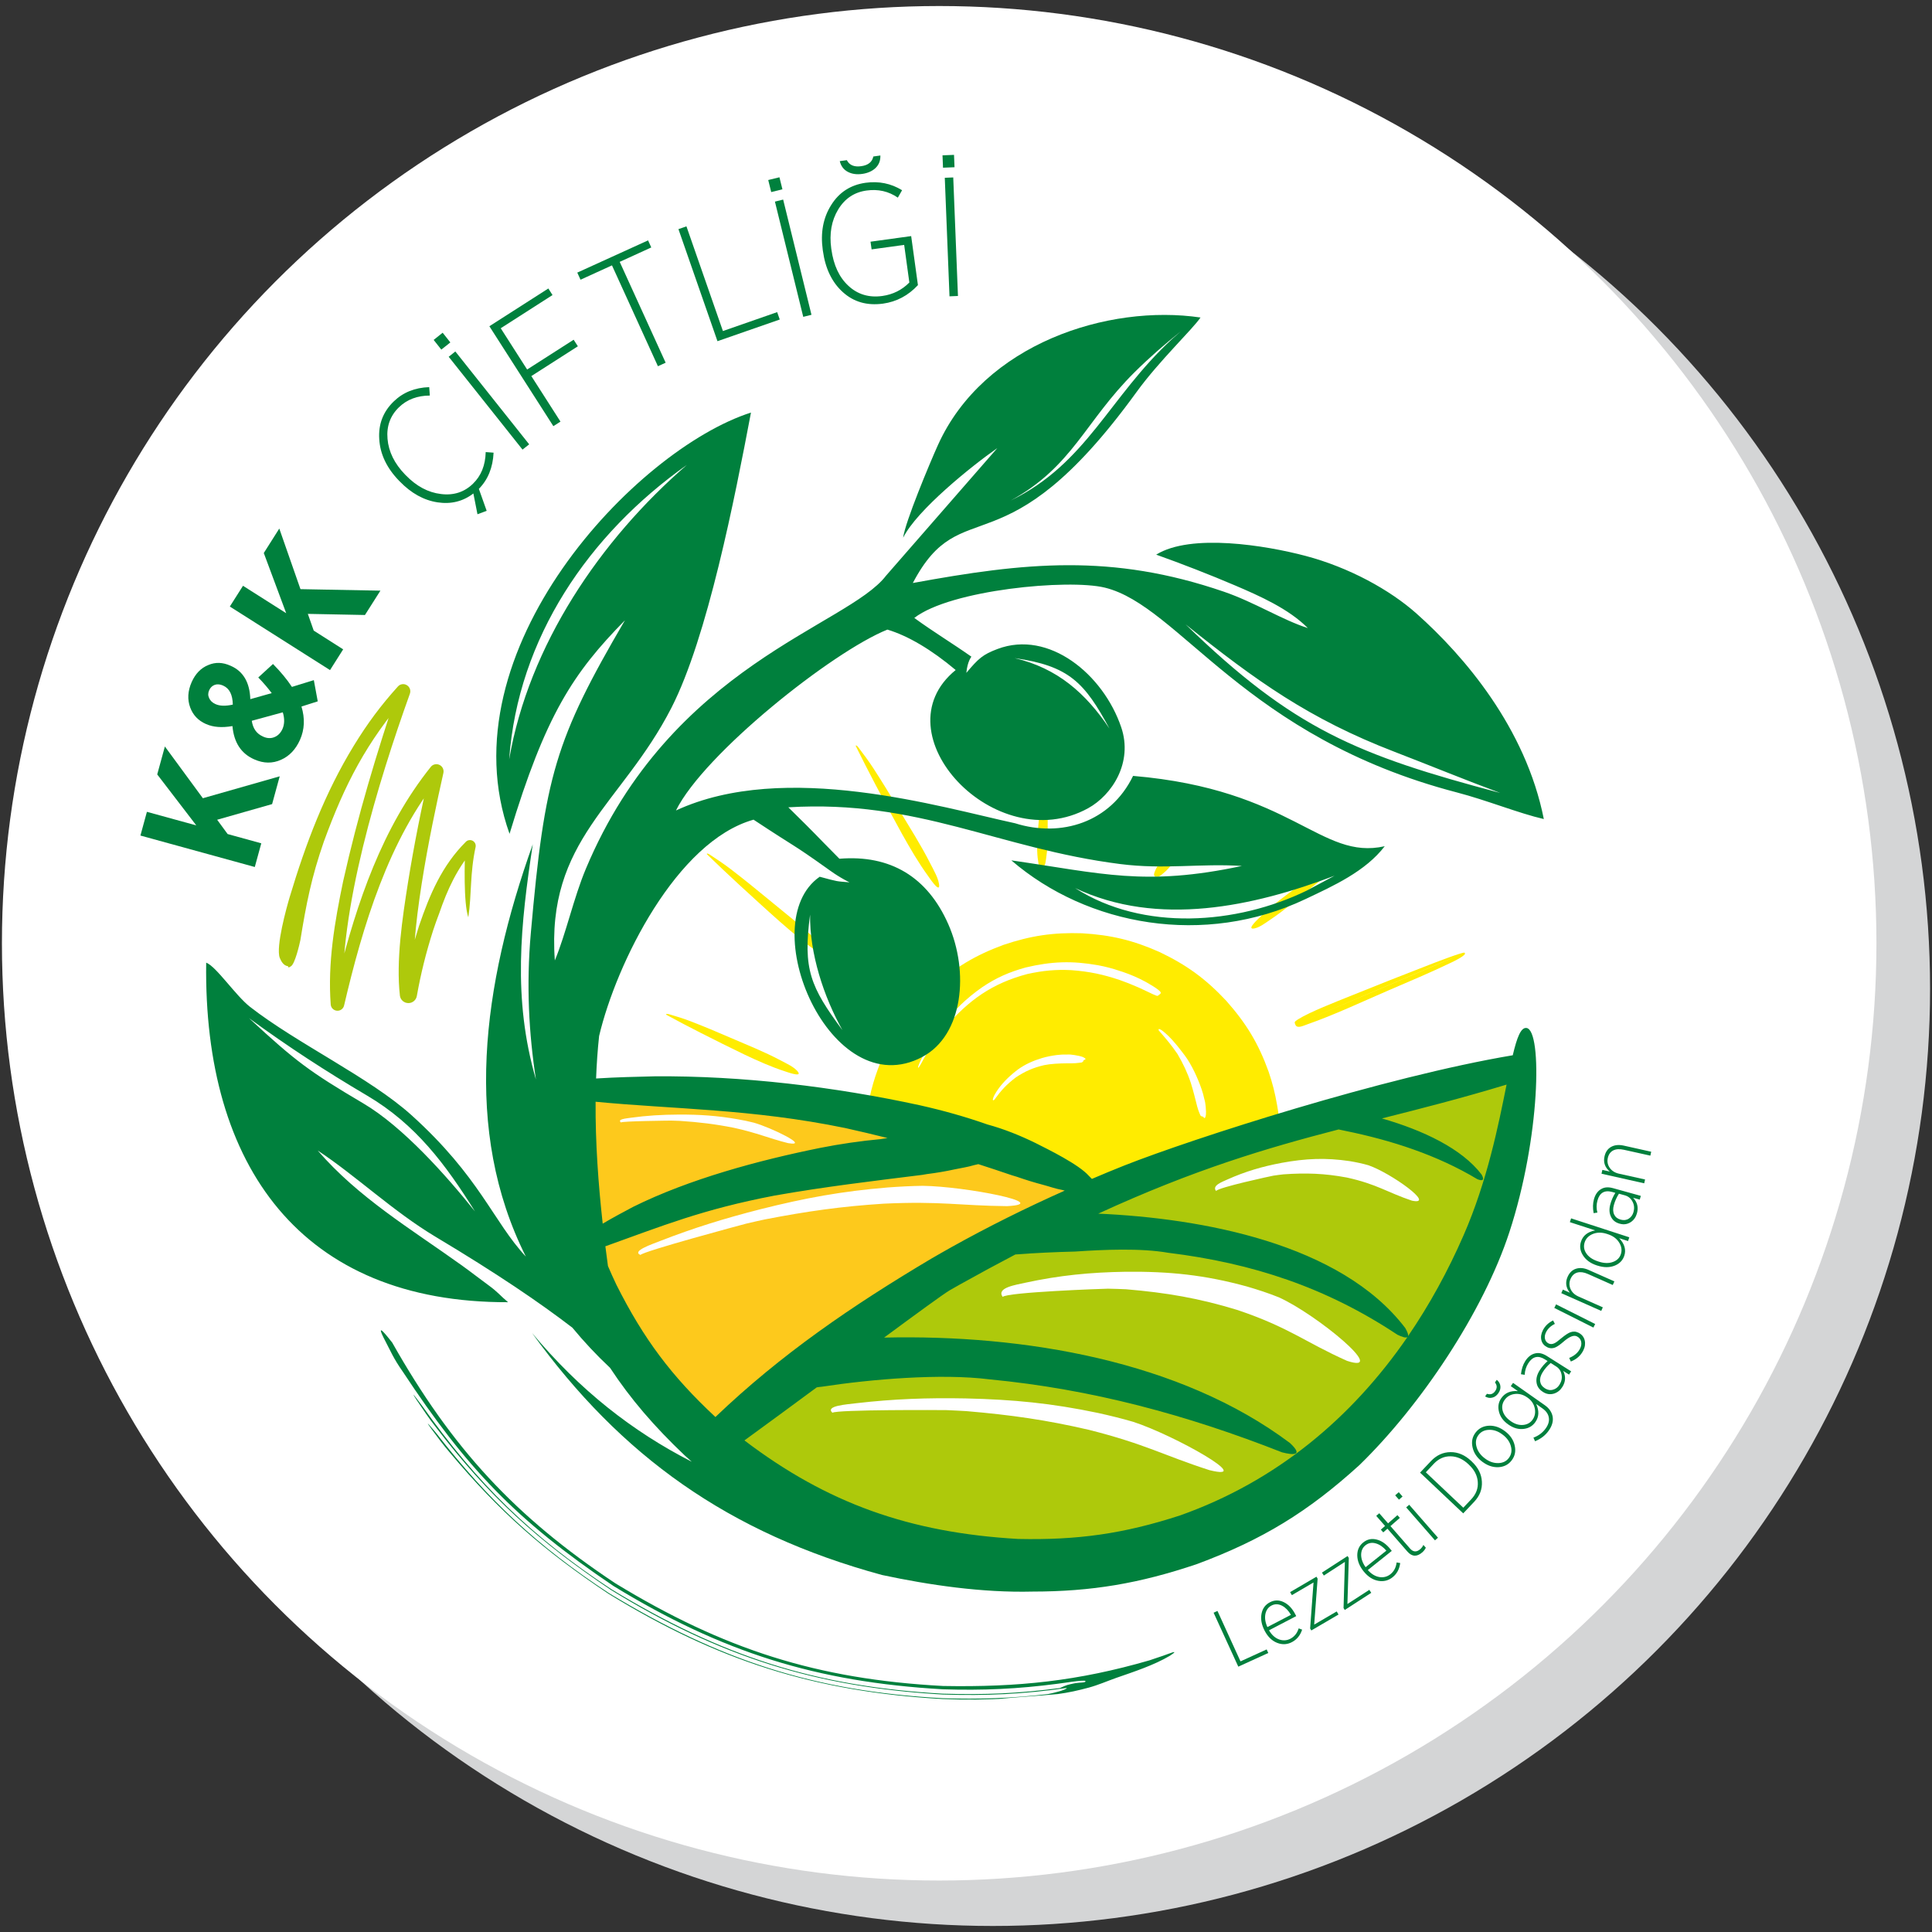
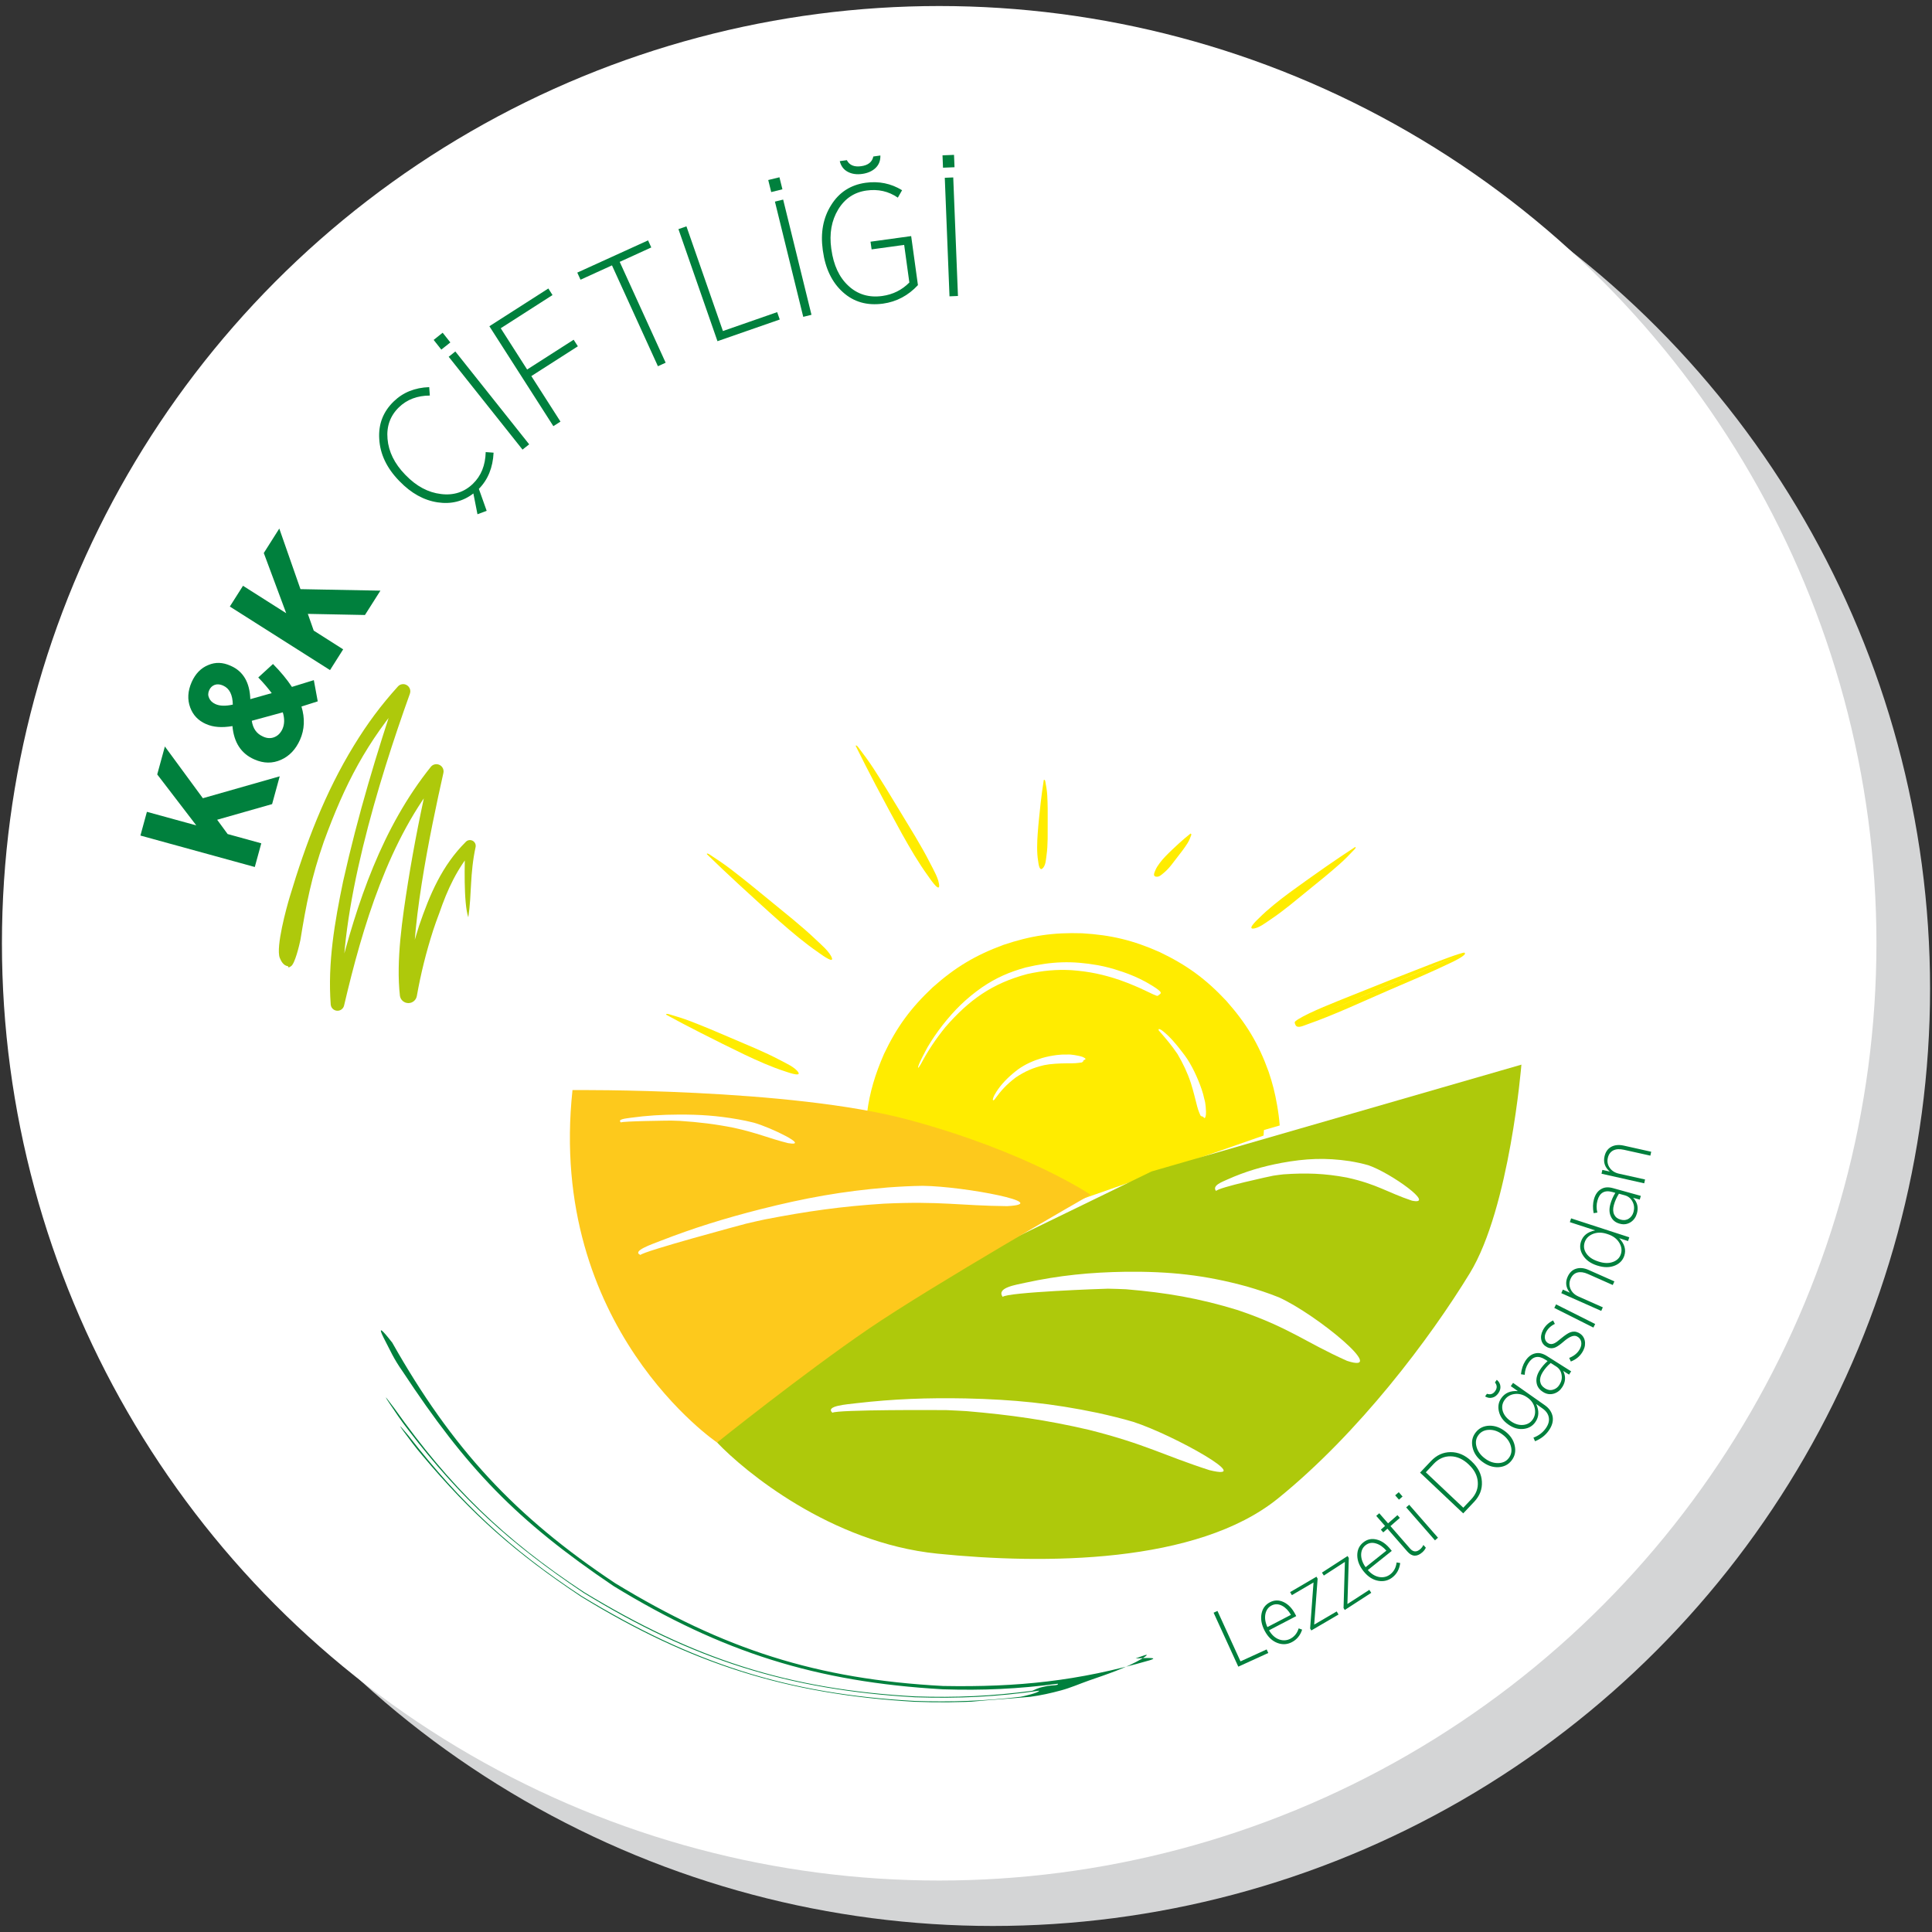
<svg xmlns="http://www.w3.org/2000/svg" id="katman_1" x="0px" y="0px" viewBox="0 0 500 500" style="enable-background:new 0 0 500 500;" xml:space="preserve">
  <rect x="0" y="0" width="500" height="500" fill="#333333" stroke="none" />
  <style type="text/css">	.st0{fill:#D4D5D6;}	.st1{fill:#FFFFFF;}	.st2{fill:#FFEC00;}	.st3{fill-rule:evenodd;clip-rule:evenodd;fill:#FFEC00;}	.st4{fill:#AEC90B;}	.st5{fill-rule:evenodd;clip-rule:evenodd;fill:#AEC90B;}	.st6{fill-rule:evenodd;clip-rule:evenodd;fill:#FDC91C;}	.st7{fill-rule:evenodd;clip-rule:evenodd;fill:#00803D;}	.st8{fill:#00803D;}</style>
  <g>
    <circle class="st0" cx="256.94" cy="255.88" r="242.56" />
    <circle class="st1" cx="243.06" cy="244.12" r="242.56" />
    <g>
      <path class="st2" d="M350.7,219.21c-2.51,1.65-5.01,3.32-7.47,5.03c-3.18,2.23-6.38,4.48-9.51,6.78   c-2.65,1.97-5.54,4.23-7.86,6.56c-0.29,0.3-2.9,2.65-1.69,2.74c1.48,0.01,3.44-1.55,4.61-2.33c3.59-2.39,6.8-5.19,10.15-7.89   c2.65-2.13,5.25-4.25,7.79-6.5c1.37-1.21,2.56-2.45,3.81-3.77C350.63,219.74,351.06,219.26,350.7,219.21 M308.11,215.72   c-1,0.8-2,1.63-2.95,2.5c-1.2,1.11-2.45,2.26-3.58,3.44c-0.86,0.89-2.09,2.38-2.55,3.51c-0.22,0.56-0.73,1.49,0.04,1.69   c0.92,0.19,1.42-0.4,2.16-1c1.44-1.19,2.4-2.67,3.55-4.13c0.91-1.15,1.74-2.24,2.53-3.48c0.45-0.71,0.69-1.35,0.98-2.12   C308.34,215.96,308.32,215.8,308.11,215.72z M270.13,201.85c-0.31,2.02-0.6,4.04-0.82,6.07c-0.28,2.62-0.57,5.27-0.76,7.89   c-0.15,2.07-0.25,4.91,0.11,6.94c0.07,0.4,0.23,2.65,1.06,2.08c0.92-0.74,0.95-2.32,1.11-3.41c0.42-2.91,0.28-5.78,0.31-8.7   c0.02-2.32,0.02-4.57-0.11-6.88c-0.07-1.27-0.28-2.39-0.51-3.62C270.48,202.03,270.38,201.7,270.13,201.85z M221.46,193.05   c1.66,3.35,3.36,6.68,5.1,9.99c2.27,4.28,4.55,8.58,6.9,12.81c2.03,3.62,4.28,7.5,6.72,10.84c0.2,0.27,2.72,4.1,2.87,2.69   c0.07-1.73-1.57-4.47-2.32-5.96c-2.42-4.79-5.3-9.26-8.05-13.85c-2.18-3.62-4.36-7.21-6.66-10.75c-1.23-1.89-2.53-3.63-3.89-5.42   C222.08,193.33,221.54,192.64,221.46,193.05z M182.94,221.06c2.67,2.59,5.38,5.17,8.12,7.69c3.56,3.26,7.13,6.55,10.75,9.75   c3.11,2.73,6.52,5.62,9.93,7.95c0.28,0.19,3.92,2.95,3.59,1.57c-0.51-1.65-2.96-3.68-4.16-4.83c-3.87-3.69-8.06-6.94-12.18-10.34   c-3.25-2.68-6.49-5.32-9.84-7.89c-1.78-1.36-3.59-2.57-5.46-3.79C183.61,221.12,182.86,220.65,182.94,221.06z M172.42,262.61   c2.91,1.58,5.83,3.13,8.78,4.62c3.82,1.93,7.66,3.87,11.53,5.72c3.3,1.56,6.95,3.2,10.42,4.31c0.37,0.11,4.07,1.5,3.5,0.34   c-0.79-1.37-3.35-2.48-4.69-3.2c-4.19-2.23-8.56-3.95-12.91-5.83c-3.44-1.48-6.84-2.93-10.33-4.27c-1.87-0.72-3.7-1.27-5.61-1.83   C173,262.45,172.27,262.26,172.42,262.61z M379.03,246.54c-0.64-0.13-7.49,2.52-8.31,2.83c-7.1,2.74-14.2,5.55-21.25,8.4   c-3.67,1.49-10.34,4.04-13.55,6.04c-0.91,0.64-1.02,0.64-0.64,1.47c0.52,1,2.1,0.13,3.13-0.21c6.81-2.37,14.11-5.82,20.77-8.69   c5.47-2.35,11.01-4.68,16.38-7.26c0.76-0.36,3.03-1.46,3.54-2.18C379.21,246.8,379.03,246.54,379.03,246.54z M349.33,220.34   C349.33,220.34,349.32,220.35,349.33,220.34 M307.66,216.33C307.66,216.33,307.66,216.33,307.66,216.33 M270.14,203.06   C270.14,203.06,270.14,203.06,270.14,203.06 M222.62,194.94c0,0,0,0.01,0.01,0.01 M184.66,222.46   C184.66,222.46,184.67,222.46,184.66,222.46 M174.23,263.37C174.23,263.37,174.24,263.37,174.23,263.37 M379.05,246.57   c-1.13,0.56-43.81,18.62-43.81,18.62 M350.76,219.21l-26.81,21.16 M308.16,215.73l-9.22,11.13 M270.17,201.82l-0.56,23.13    M221.47,192.98l21.62,36.67 M182.92,221l32.53,27.27 M172.39,262.56l34.41,15.23 M378.52,246.81   C378.52,246.81,378.52,246.81,378.52,246.81" />
      <path class="st3" d="M299.61,257.66c0.1,0.03,0.15,0.04,0.21-0.06c0.04-0.08,0.11-0.14,0.18-0.2c0.02-0.01,0.03-0.01,0.05-0.02   c0.06-0.01,0.11-0.04,0.15-0.09c0.04-0.03,0.07-0.07,0.11-0.12c0.1-0.13,0.11-0.16,0.07-0.33c-0.17-0.68-3.58-2.57-4.02-2.81   c-1.93-1.03-3.73-1.8-5.8-2.51c0-0.01-0.61-0.19-0.67-0.21c-1.88-0.65-3.79-1.15-5.74-1.51c-6.72-1.19-12.01-1-18.69,0.58   c-4.29,1.19-7.64,2.65-11.31,5.14c-4.12,2.89-7.11,5.84-10.22,9.8c-1.43,1.84-2.66,3.62-3.84,5.62c-0.11,0.2-2.87,5.23-2.46,5.41   c0.13-0.01,0.62-0.85,0.69-0.97c1.86-3.52,3.8-6.39,6.31-9.52c6.15-7.07,12.11-11.36,21.27-13.79c4.03-0.88,7.35-1.21,11.44-0.99   c4.59,0.35,8.16,1.1,12.5,2.57c1.52,0.53,2.94,1.09,4.41,1.74c0.22,0.09,0.43,0.19,0.65,0.28c0.94,0.44,1.87,0.89,2.81,1.32   c0.42,0.19,0.89,0.45,1.33,0.59c0.01,0.01,0.03,0.01,0.04,0.02c0.11,0.04,0.23,0.09,0.34,0.13c0,0,0.04-0.01,0.04-0.01   c0.07,0.01,0.13,0.01,0.15-0.07C299.61,257.67,299.61,257.67,299.61,257.66 M310.88,288.79c0.04,0.08,0.08,0.21,0.19,0.16   c0.09-0.03,0.19,0,0.27,0.03c0.02,0.02,0.03,0.04,0.05,0.06c0.04,0.06,0.11,0.17,0.18,0.2c0.05,0.05,0.1,0.11,0.17,0.11   c0.16,0,0.22-0.32,0.26-0.44c0.21-0.58,0.08-1.96,0.03-2.55c-0.06-0.66-0.16-1.33-0.36-1.96c-0.18-0.86-0.41-1.69-0.7-2.53   c-0.98-2.84-2.56-6.33-4.37-8.75c-0.27-0.36-0.53-0.71-0.81-1.06c-1.37-1.81-2.99-3.73-4.77-5.16c-0.13-0.1-0.96-0.76-1.16-0.54   c-0.06,0.09,0,0.22,0.03,0.32c1.89,2.19,3.17,3.62,4.86,6.12c1.43,2.45,2.55,4.78,3.44,7.47c0.66,2.11,1.11,3.99,1.65,6.11   c0.02,0.06,0.04,0.13,0.06,0.19c0.09,0.35,0.2,0.71,0.34,1.04c0.1,0.25,0.17,0.51,0.3,0.74c0,0.01,0.01,0.02,0.01,0.03   c0.04,0.1,0.08,0.19,0.12,0.29c0,0,0.03,0.03,0.03,0.03c0.04,0.06,0.08,0.12,0.15,0.07C310.87,288.79,310.88,288.79,310.88,288.79   z M280.14,274.77c0.09-0.01,0.23-0.02,0.21-0.14c0-0.09,0.05-0.18,0.1-0.25c0.02-0.01,0.05-0.02,0.07-0.03   c0.07-0.02,0.2-0.06,0.25-0.12c0.06-0.03,0.14-0.06,0.16-0.14c0.04-0.16-0.27-0.3-0.38-0.37c-0.53-0.36-1.91-0.58-2.51-0.68   c-0.65-0.11-1.32-0.17-1.98-0.12c-0.86-0.03-1.7,0.01-2.55,0.12c-1.34,0.17-2.51,0.4-3.81,0.77c-2.27,0.69-4.33,1.58-6.26,2.97   c-0.47,0.35-0.9,0.7-1.35,1.08c-1.86,1.58-3.52,3.36-4.71,5.51c-0.07,0.14-0.64,1.24-0.37,1.38c0.11,0.03,0.24-0.07,0.32-0.13   c1.82-2.48,3.02-3.83,5.54-5.77c2.42-1.61,4.52-2.53,7.35-3.19c0.44-0.09,0.88-0.16,1.33-0.22c2.17-0.25,3.83-0.25,5.98-0.26   c0.07,0,0.13-0.01,0.2-0.01c0.36,0,0.74-0.02,1.09-0.07c0.27-0.04,0.54-0.04,0.81-0.1c0.01,0,0.02,0,0.03,0   c0.1-0.02,0.21-0.03,0.32-0.04c0,0,0.03-0.02,0.04-0.03c0.07-0.02,0.14-0.04,0.11-0.13C280.13,274.78,280.14,274.77,280.14,274.77   z M276.28,244.12c28.1,0,50.88,20.68,50.88,46.2c0,1.2-0.05,2.39-0.15,3.56l-47.44,16.59c0,0-2.27-1.81-15.08-9.57   c-7.3-4.42-25.12-8.83-39.08-11.81C226.14,264.15,248.64,244.12,276.28,244.12z" />
      <path class="st2" d="M331.19,291.27c-0.13-1.73-0.36-3.46-0.69-5.33c-0.52-3.03-1.19-5.66-2.18-8.58   c-2.65-7.35-5.77-12.48-10.96-18.35c-5.33-5.69-10.2-9.24-17.25-12.62c-6.87-3.05-12.54-4.41-20.04-4.86   c-7.51-0.24-13.27,0.61-20.4,3.01c-7.32,2.71-12.47,5.81-18.3,10.99c-5.68,5.36-9.25,10.19-12.59,17.23   c-2.31,5.3-3.69,9.9-4.37,15.16c1.06,0.16,2.16,0.34,3.3,0.53c0.71-4.95,2.03-9.24,4.3-14.2c3.22-6.52,6.58-10.98,11.94-15.88   c5.48-4.72,10.27-7.55,17.09-9.95c6.6-2.11,11.92-2.85,18.83-2.52c3.72,0.26,6.84,0.77,10.43,1.76c2.81,0.81,5.22,1.72,7.87,2.97   c6.38,3.16,10.75,6.46,15.57,11.69c4.65,5.36,7.44,10.05,9.85,16.71c1.6,4.87,2.44,9.03,2.66,13.67L331.19,291.27z" />
      <path class="st4" d="M75.26,250.09c1.05-0.51,2.24-5.64,2.47-6.75c1.53-9.44,2.87-16.3,6.07-25.5   c5.48-14.98,10.98-25.64,21.56-37.96c-0.25,0.25-0.49,0.38-0.84,0.44c-0.35,0.04-0.62-0.01-0.93-0.19c-0.3-0.19-0.48-0.4-0.6-0.73   c-0.11-0.34-0.11-0.61,0-0.95c-5.6,16.72-10.32,32.33-14.19,49.63c-2.19,10.54-4.02,21.12-3.21,31.92   c0.06,0.45,0.21,0.77,0.53,1.09c0.33,0.3,0.65,0.44,1.09,0.49c0.46,0.02,0.8-0.08,1.17-0.34c0.36-0.28,0.56-0.58,0.67-1.03   c4.75-20.29,11.58-43.27,25.05-59.47c-0.27,0.28-0.53,0.42-0.91,0.5c-0.38,0.06-0.67,0.01-1.02-0.15   c-0.34-0.18-0.55-0.4-0.72-0.75c-0.16-0.35-0.19-0.66-0.12-1.04c-2.24,9.6-4.2,19.47-5.76,29.21c-1.42,9.01-3.11,20.14-2.07,29.21   c0.1,0.57,0.32,0.96,0.74,1.34c0.44,0.36,0.86,0.52,1.44,0.54c0.57-0.01,0.99-0.16,1.44-0.52c0.43-0.38,0.65-0.77,0.76-1.33   c1.04-5.85,2.39-11.25,4.2-16.92c0.5-1.52,1.03-3,1.6-4.49c2.15-6.24,4.55-11.41,8.83-16.55c-0.21,0.2-0.41,0.3-0.69,0.35   c-0.28,0.04-0.5,0-0.75-0.12c-0.25-0.13-0.41-0.29-0.54-0.54c-0.13-0.26-0.16-0.47-0.12-0.75c-0.16,4.25-0.48,15,0.79,18.67   c0.91-6.01,0.37-11.19,1.9-18.27c0.04-0.34,0-0.6-0.15-0.91c-0.17-0.3-0.36-0.49-0.66-0.65c-0.31-0.14-0.57-0.18-0.9-0.14   c-0.34,0.06-0.58,0.18-0.82,0.42c-6.17,6.13-9.37,13.67-12.13,21.79c-0.73,2.26-1.37,4.49-1.97,6.79   c-0.91,3.55-1.66,7.09-2.27,10.7c0.08-0.39,0.23-0.66,0.53-0.93c0.31-0.25,0.6-0.35,1-0.36c0.4,0.01,0.69,0.12,0.99,0.37   c0.29,0.27,0.44,0.54,0.51,0.93c-1.55-14.87,4.14-42,7.52-57.09c0.09-0.45,0.05-0.79-0.13-1.21c-0.2-0.4-0.44-0.65-0.83-0.86   c-0.4-0.19-0.74-0.25-1.18-0.18c-0.44,0.09-0.74,0.25-1.05,0.58c-12.69,15.81-19.18,35.18-24.09,54.64   c-0.54,2.16-1.05,4.31-1.53,6.48c0.09-0.37,0.25-0.62,0.56-0.86c0.31-0.22,0.59-0.3,0.97-0.28c0.37,0.04,0.63,0.15,0.9,0.4   c0.26,0.26,0.39,0.53,0.44,0.89c-1.27-23.68,9.15-57.49,17.27-80.12c0.14-0.44,0.15-0.8,0-1.25c-0.17-0.43-0.4-0.71-0.79-0.96   c-0.4-0.23-0.75-0.3-1.21-0.25c-0.46,0.08-0.77,0.24-1.09,0.58c-4.53,5.02-7.87,9.55-11.38,15.26   c-7.53,12.29-12.48,25.4-16.61,39.15c-0.86,2.85-3.64,12.95-2.61,15.81c0.38,0.94,0.98,2.01,2.09,2.18   C74.72,250.09,74.36,250.7,75.26,250.09" />
      <path class="st5" d="M314.73,308.23c0.46-0.9,14.15-3.85,14.82-3.97c0.25-0.04,2.56-0.36,2.59-0.34   c5.88-0.41,10.62-0.26,16.44,0.83c7.82,1.72,10.39,3.82,16.82,5.98c6.41,1.34-5.45-7.17-11.25-9.16   c-1.62-0.47-3.19-0.79-4.85-1.07c-6.28-0.93-11.37-0.69-17.62,0.45c-5.04,0.95-9.37,2.22-14.05,4.31   C316.37,305.85,313.55,306.82,314.73,308.23 M259.5,335.64c1.04-1.22,26.02-2.12,27.24-2.13c0.44,0.01,4.62,0.11,4.68,0.15   c10.52,0.89,18.87,2.31,28.91,5.39c13.41,4.54,17.44,8.31,28.29,13.14c11.03,3.61-7.87-12.03-17.65-16.44   c-2.75-1.11-5.44-1.98-8.32-2.82c-10.89-2.98-19.96-3.91-31.33-3.8c-9.16,0.14-17.15,0.93-25.96,2.84   C263,332.51,257.76,333.24,259.5,335.64z M215.43,365.62c1.1-0.85,28.28-0.71,29.62-0.68c0.48,0.02,5.04,0.23,5.1,0.26   c11.49,0.98,20.63,2.28,31.66,4.84c14.75,3.72,19.25,6.59,31.22,10.44c12.12,2.97-8.93-8.98-19.72-12.5   c-3.02-0.89-5.99-1.61-9.15-2.31c-11.96-2.51-21.87-3.48-34.24-3.76c-9.98-0.19-18.66,0.13-28.2,1.23   C219.15,363.46,213.47,363.82,215.43,365.62z M185.58,373.31c0.38-1.13,51.71-40.62,51.71-40.62l60.74-29.52l95.71-27.64   c0,0-3.01,37.05-13.35,53.97c-10.34,16.92-28.68,41.32-49.64,58.29c-20.96,16.97-60.55,17.11-88.19,14.29   C214.92,399.27,192.54,380.65,185.58,373.31z" />
      <path class="st6" d="M160.7,290.49c0.31-0.35,12.5-0.48,12.99-0.48c0.21,0.01,2.22,0.06,2.25,0.07c5.04,0.34,9.09,0.82,13.98,1.79   c6.11,1.33,9.28,2.8,14.04,3.97c5.89,0.98-4.33-4.01-8.86-5.29c-1.35-0.35-2.74-0.63-4.14-0.88c-5.39-0.94-9.81-1.24-15.3-1.22   c-4.41,0.02-8.23,0.25-12.38,0.82C161.91,289.47,159.7,289.65,160.7,290.49 M165.75,324.78c0.78-0.98,26.11-7.78,27.35-8.1   c0.46-0.11,4.75-1.1,4.82-1.09c10.96-2.12,19.81-3.38,30.78-4.08c14.75-0.7,19.73,0.52,31.93,0.64c12.1-0.64-10.8-5.11-21.8-5.26   c-3.06,0.04-6.02,0.2-9.15,0.43c-11.81,0.98-21.3,2.71-32.88,5.63c-9.33,2.38-17.31,4.85-25.88,8.19   C168.6,322.05,163.42,323.8,165.75,324.78z M148.16,282.11c0,0,56.41-0.57,87.06,7.71c30.65,8.27,47.01,19.37,47.01,19.37   s-40.66,23.26-57.54,34.79c-16.88,11.53-39.11,29.34-39.11,29.34S141.58,343.6,148.16,282.11z" />
-       <path class="st7" d="M364.24,346.04c-0.41,0.28-1.41-0.04-2.6-0.62c-18.44-12.24-37.47-18.52-59.3-21.2   c-7.08-1.25-16.88-0.81-24.08-0.32c-5.22,0.13-10.35,0.36-15.49,0.76c-4.58,2.4-9.36,4.98-14.37,7.78   c-0.91,0.51-1.81,1.03-2.72,1.55c-1.67,1.01-8.23,5.8-16.88,12.18c36.23-0.84,76.7,6.01,105.06,27.3c3.54,3.32,0.86,3.13-2.05,2.4   c-24.72-9.72-49.24-16.35-75.7-18.89c-12.55-1.59-30.71-0.04-43.4,1.9c-0.46,0.04-0.91,0.09-1.34,0.17   c-6.29,4.64-12.74,9.39-18.71,13.73c21.42,16.28,42.76,23.88,70.82,25.5c15.41,0.33,27.26-1.32,41.93-6.09   C330.33,383.35,349.83,366.97,364.24,346.04 M389.9,280.69c-11.73,3.56-22.17,6.21-32.27,8.76c10.7,3.07,20.7,7.82,25.8,14.51   c0.84,1.49,0.27,1.75-1.08,1.22c-10.44-6.27-22.26-10.08-34.17-12.51c-0.55-0.13-1.14-0.26-1.75-0.37   c-18.64,4.83-37.31,10.34-62.2,21.79c26.68,1.18,62.72,7.66,79.44,29.59c0.63,1.08,0.83,1.75,0.73,2.11   c5.55-8.1,10.35-16.88,14.4-26.16C384.9,305.67,387.81,291.11,389.9,280.69z M253.19,301.28c-0.28,0.07-0.56,0.13-0.84,0.2   c-0.07,0.01-0.13,0.03-0.2,0.04c-1.68,0.52-3.42,0.75-5.13,1.12c-2.32,0.51-4.7,0.91-7.06,1.2c-0.43,0.08-0.87,0.16-1.3,0.22   c-13.07,1.63-25.11,3.05-38.17,5.35c-18.76,3.59-29.16,7.89-43.82,13.13c0.22,1.72,0.44,3.42,0.67,5.11   c0.69,1.61,1.41,3.22,2.19,4.85c7.04,14,14.26,23.65,25.62,34.22c17-16.26,35.39-28.8,55.78-40.93c1.76-1.03,3.53-2.03,5.31-3.03   c9.52-5.31,19.33-10.18,29.31-14.63l-0.5-0.13c-0.06-0.02-0.12-0.04-0.19-0.05c-1.66-0.29-3.25-0.88-4.87-1.31   c-2.29-0.6-4.58-1.31-6.82-2.09c-0.43-0.13-0.87-0.25-1.29-0.39C258.91,303.15,256.03,302.19,253.19,301.28z M154.14,285.13   c-0.07,10.57,0.7,21.24,1.84,31.55c2.7-1.6,5.47-3.07,7.86-4.34c14.6-7.24,32.59-12.07,48.49-15.28   c5.18-1.02,10.34-1.77,15.6-2.26c0.59-0.1,1.17-0.19,1.76-0.28c-3.52-0.88-7.13-1.74-10.92-2.58   C194.48,286.94,174.34,287.09,154.14,285.13z M262.59,170.32c14.12,2.02,18.11,6.33,24.54,18.24   C280.99,179.39,273.64,172.91,262.59,170.32z M209.65,236.7c-0.15,10,3.52,21.26,8.37,29.9   C209.71,255.37,207.77,250.85,209.65,236.7z M261.56,129.54c16.06-8.76,19.24-20.52,32.12-33.26c3.81-3.77,7.69-7.15,11.88-10.5   l-2.24,1.97C287.04,102.76,281.28,119.93,261.56,129.54z M306.83,161.58c18.25,14.62,32.06,24.52,54.05,32.98   c9.15,3.52,18.19,7.25,27.37,10.65C351.27,195.41,334.71,188.67,306.83,161.58z M131.77,196.55c2.27-31.5,20.62-58.28,45.98-76.22   C155.36,139.72,136.85,166.97,131.77,196.55z M278.25,229.84c21.45,10.14,46.09,4.8,67.13-3.2l-7.16,3.83   C320.06,239.3,295.83,241.1,278.25,229.84z M64.45,263.5c10.14,7.41,19.82,13.7,30.59,20.06c12.55,7.41,20.25,17.74,27.89,29.96   c-7.39-9.25-18.6-21.88-28.9-27.96C80.12,277.34,76.62,274.76,64.45,263.5z M291,301.62c17.71-6.99,67.3-22.95,100.5-28.52   c1.08-4.58,2.1-7.26,3.56-7.06c4.16,0.58,3.55,28.47-4.44,52.86c-6.79,20.73-22.98,44.88-38.8,60.26   c-13.34,12.13-25.12,19.32-42.02,25.61c-14.98,5.06-27.35,7.12-42.57,7.13c-13.04,0.33-26.75-1.69-38.95-4.29   c-39.78-10.82-67.6-30.82-90.6-62.65c12.39,14.85,25.99,25.48,41.35,33.34c-0.6-0.53-1.21-1.08-1.82-1.63   c-7.92-7.52-14.01-14.6-19.33-22.68c-3.59-3.37-6.82-6.84-9.74-10.38c-8.37-6.44-19.58-14.06-35.4-23.52   c-11.01-6.59-20.64-15.83-30.52-22.34c10.56,12.22,23.98,20.19,37.31,29.74c2.66,1.91,4.28,3.22,6.79,5.05   c2.69,1.96,3.02,2.68,5.17,4.47c-53.41,0.15-78.85-35.06-78.13-87.88c2.61,0.98,7.59,8.51,11.37,11.46   c12.23,9.51,31.03,18.33,41.74,27.99c17.7,15.96,21.21,27.61,29.62,36.62c-16.37-32.65-11.29-70.1,1.79-106.69   c-3.12,20.62-5.29,39.82,0.82,60.86c-1.84-11.95-2.52-24.45-1.32-37.95c3.59-40.56,6.28-49.97,24.35-80.89   c-13.37,13.62-20.56,24.44-29.86,55.26c-16.92-47.33,32.67-99.49,62.48-109.02c-4.2,22.17-11.26,58.21-20.6,76.43   c-12.85,25.07-32.42,34.04-30.16,65.36c2.89-6.94,4.88-16.2,8.01-23.67c22.12-52.84,67.75-62.86,77.71-75.91l28.79-33.01   c-6.68,4.65-20.88,16.1-24.37,23.2c0.48-3.98,6.92-19.38,9.01-24c11.86-26.25,44.13-36.52,67.95-33   c-2.09,3.1-10.7,11.2-16.59,19.34c-34.44,47.51-45.07,25.05-57.86,49.37c28.97-5.3,51.38-7.74,80.53,2.26   c7.84,2.69,15.14,7.32,21.69,9.4c-4.95-4.99-12.46-8.31-18.85-11.04c-6.46-2.76-13.82-5.62-20.39-7.96   c8.98-5.57,28.36-2.4,38.68,0.33c11.22,2.97,21.78,8.76,28.72,14.94c12.3,10.95,28.22,29.54,32.92,53.16   c-6.48-1.49-14.78-4.88-22.5-6.89c-54.92-14.32-71.75-48.27-91.1-53c-9.44-2.31-39.94,0.55-49.32,7.84   c4.94,3.61,9.9,6.59,14.78,10.03c0,0-1.02,1.17-1.31,4.19c3.13-3.72,4.23-4.74,8.08-6.19c13.28-5,27.35,6.53,32.01,20.29   c3.07,9.07-2.35,17.51-8.59,20.94c-23.88,13.12-54.42-19.36-34.26-35.78c-6.21-5.22-12.28-8.84-17.67-10.46   c-14.25,5.72-47.42,32.08-54.72,46.81c28.25-13.08,68.58-0.82,87.77,3.31h0c11.9,3.76,24.7-0.22,30.53-12.26   c41.31,3.5,48.48,21.96,65.13,18.2c-5.01,6.54-13.31,10.27-20.55,13.7c-26.09,12.36-56.3,6.98-76.09-10.04   c23.44,3.37,34.56,6.79,59.67,1.45c-10.85-0.7-19.98,0.97-31.52-0.5c-31.6-4.01-52.18-16.72-85.86-14.68   c8.54,8.41,5.33,5.35,13.22,13.31c13.2-1.08,22.79,4.7,28.18,16.94c5.41,12.27,3.93,28.66-6.7,34.34   c-23.74,12.68-43.91-34.58-26.58-46.62c5.01,1.35,4.13,1.13,7.71,1.45c-3.17-1.59-5.21-3.19-6-3.74   c-9.33-6.63-7.13-4.75-18.83-12.48c-19.91,5.6-35.49,37.06-39.97,55.99c-0.39,3.62-0.64,7.29-0.78,10.99   c5.28-0.34,10.73-0.45,15.15-0.56c22.64-0.18,46.55,2.69,68.63,7.49c5.94,1.33,11.75,2.95,17.49,4.97   c4.27,1.16,8.44,2.84,12.41,4.78c3.34,1.68,11.23,5.55,13.83,8.5c0.16,0.18,0.48,0.47,0.8,0.81   C285.38,303.9,288.18,302.74,291,301.62z" />
      <polygon class="st8" points="65.94,224.38 67.62,218.25 58.91,215.85 56.2,212.15 70.42,208.1 72.39,200.91 52.5,206.58    42.67,193.19 40.69,200.42 50.8,213.61 38.02,210.1 36.34,216.24   " />
      <path class="st8" d="M73.19,184.35c0.48,1.61,0.47,3.04-0.08,4.29c-0.47,1.04-1.16,1.74-2.05,2.11c-0.94,0.4-1.93,0.35-2.93-0.1   l-0.08-0.04c-1.65-0.73-2.59-2.06-2.89-4.07L73.19,184.35z M57.78,177.45c1.6,0.72,2.42,2.32,2.47,4.9   c-1.86,0.42-3.38,0.37-4.46-0.12l-0.08-0.04c-0.76-0.34-1.29-0.86-1.58-1.51c-0.32-0.67-0.32-1.34,0.01-2.06   c0.3-0.69,0.8-1.14,1.43-1.38c0.67-0.23,1.37-0.16,2.13,0.17L57.78,177.45z M82.23,181.51l-1.01-5.49l-5.67,1.75   c-1.29-1.97-2.95-3.95-4.9-5.93l-3.81,3.49c1.42,1.45,2.55,2.81,3.48,4.05l-5.54,1.56c-0.14-4.33-1.84-7.2-5.01-8.6l-0.16-0.07   c-1.97-0.88-3.85-0.95-5.68-0.17c-1.93,0.77-3.35,2.25-4.32,4.41c-1.03,2.33-1.15,4.53-0.38,6.6c0.72,1.95,2.06,3.36,4.02,4.24   l0.13,0.05c1.8,0.8,4.03,0.98,6.78,0.51c0.37,4.25,2.26,7.11,5.59,8.59l0.12,0.05c2.36,1.05,4.67,1.07,6.87,0.08   c2.16-0.96,3.79-2.68,4.9-5.16c1.19-2.68,1.31-5.56,0.38-8.62L82.23,181.51z" />
      <polygon class="st8" points="85.41,173.42 88.81,168.05 81.19,163.2 79.67,158.87 94.45,159.16 98.45,152.86 77.76,152.47    72.28,136.79 68.27,143.12 74.07,158.7 62.89,151.6 59.48,156.97   " />
      <path class="st8" d="M125.95,132.2l-2.02-5.68c2.37-2.41,3.62-5.52,3.81-9.37L125.7,117c-0.09,3.44-1.19,6.15-3.3,8.19   c-2.23,2.17-5.01,3.08-8.29,2.66c-3.31-0.39-6.36-2.02-9.14-4.9l-0.12-0.12c-2.75-2.83-4.28-5.93-4.56-9.26   c-0.29-3.26,0.72-6,2.96-8.17c2.07-2.01,4.76-3.02,7.99-3.03l-0.16-2.18c-3.72,0.13-6.75,1.35-9.18,3.7   c-2.74,2.65-4,5.88-3.75,9.74c0.22,3.88,1.92,7.48,5.13,10.79l0.15,0.15c2.99,3.09,6.28,4.91,9.83,5.44   c3.44,0.52,6.55-0.23,9.25-2.3l1.06,5.38L125.95,132.2z" />
      <path class="st8" d="M114.21,90.48l2.34-1.86l-1.99-2.51l-2.33,1.86L114.21,90.48z M135.23,116.36l1.72-1.37l-19.11-24.03   l-1.72,1.37L135.23,116.36z" />
      <polygon class="st8" points="143.21,110.29 145.05,109.11 137.51,97.33 149.55,89.62 148.46,87.92 136.42,95.63 129.59,84.95    142.99,76.36 141.91,74.66 126.65,84.43   " />
      <polygon class="st8" points="170.27,94.78 172.27,93.87 160.38,67.77 168.55,64.04 167.72,62.21 149.4,70.55 150.24,72.39    158.38,68.68   " />
      <polygon class="st8" points="185.68,88.3 201.8,82.69 201.13,80.78 187.09,85.67 177.65,58.58 175.58,59.3   " />
      <path class="st8" d="M199.59,49.71l2.9-0.72l-0.77-3.11l-2.9,0.71L199.59,49.71z M207.88,82l2.13-0.53l-7.33-29.82l-2.13,0.53   L207.88,82z" />
      <path class="st8" d="M218.11,75.59c2.83,2.57,6.29,3.55,10.42,2.99c3.51-0.49,6.53-2.1,9.03-4.79l-1.75-12.69l-10.52,1.45   l0.28,1.99l8.43-1.16l1.34,9.73c-1.9,1.94-4.27,3.11-7,3.49c-3.43,0.48-6.39-0.4-8.78-2.64c-2.38-2.2-3.83-5.32-4.4-9.44   l-0.03-0.18c-0.54-3.91,0.07-7.27,1.79-10.12c1.73-2.85,4.17-4.47,7.34-4.91c3-0.42,5.7,0.19,8.1,1.84l1.1-1.92   c-2.89-1.77-6.04-2.39-9.42-1.93c-3.87,0.54-6.88,2.45-8.95,5.8c-2.07,3.29-2.77,7.16-2.16,11.58l0.04,0.26   C213.6,69.53,215.34,73.09,218.11,75.59 M219.39,44.46c1.06,0.57,2.32,0.75,3.75,0.55c1.43-0.2,2.6-0.72,3.46-1.54   c0.9-0.88,1.28-1.95,1.24-3.23l-1.82,0.26c-0.3,1.41-1.33,2.26-3.15,2.51c-1.83,0.26-3.05-0.28-3.71-1.56l-1.83,0.25   C217.63,42.93,218.29,43.87,219.39,44.46z" />
      <path class="st8" d="M244.05,43.4l2.98-0.12l-0.13-3.2l-2.98,0.12L244.05,43.4z M245.73,76.69l2.19-0.09l-1.22-30.68l-2.19,0.09   L245.73,76.69z" />
-       <path class="st8" d="M297.53,429.68c-18.51,5.37-34.06,7-53.46,6.65c-32.7-1.74-56.77-9.51-84.82-26.57   c-26.05-17.3-42.33-35.02-57.74-62.29c-0.78-0.97-4.47-5.8-2.24-1.29c1.83,3.51,2.58,5.41,4.92,8.73   c16.48,24.99,29.27,38.46,54.6,55.56c28.03,17.13,52.46,24.84,85.24,26.72c10.36,0.33,19.46-0.09,29.72-1.44   c1.01-0.09,6.65-1.07,7.14-0.71c0.31,0.49-1.57,0.36-2.58,0.56c-2.01,0.41-2.18,0.42-3.99,1.26c-10.47,1.4-19.75,1.8-30.33,1.46   c-33.04-1.82-57.37-9.78-85.74-27.01c-20.82-13.73-34.61-27.19-49.06-47.56c-0.54-0.71-3.69-4.97-1.3-1.34   c1.6,2.39,3.1,4.63,4.88,6.9c13.72,17.96,26.43,29.49,45.37,42.18c28.16,17.27,52.88,25.14,85.84,27.05   c11.21,0.36,21.04-0.1,32.1-1.7c-0.09,0.56-4.19,1.47-4.83,1.58c-9.36,1.1-17.86,1.38-27.31,1.08   c-33.25-1.79-57.76-9.86-86.33-27.19c-18.49-12.16-31.12-23.92-44.72-41.42c-0.55-0.65-3.65-4.4-1.28-1.14   c1.57,2.12,3.07,4.16,4.79,6.16c12.9,15.39,24.22,25.32,41.1,36.57c28.32,17.36,53.29,25.33,86.43,27.23   c5.89,0.22,11.48,0.17,17.36-0.16c-10.91,0.63,10.66-0.9,12.48-1.13c2.79-0.37,5.31-0.94,8.01-1.67c2.41-0.65,4.77-1.69,7.12-2.52   c4.52-1.57,9.75-3.28,13.85-5.71c3.04-1.97-0.69-0.35-1.72-0.02C299.86,428.87,298.69,429.3,297.53,429.68" />
+       <path class="st8" d="M297.53,429.68c-18.51,5.37-34.06,7-53.46,6.65c-32.7-1.74-56.77-9.51-84.82-26.57   c-26.05-17.3-42.33-35.02-57.74-62.29c-0.78-0.97-4.47-5.8-2.24-1.29c1.83,3.51,2.58,5.41,4.92,8.73   c16.48,24.99,29.27,38.46,54.6,55.56c28.03,17.13,52.46,24.84,85.24,26.72c10.36,0.33,19.46-0.09,29.72-1.44   c0.31,0.49-1.57,0.36-2.58,0.56c-2.01,0.41-2.18,0.42-3.99,1.26c-10.47,1.4-19.75,1.8-30.33,1.46   c-33.04-1.82-57.37-9.78-85.74-27.01c-20.82-13.73-34.61-27.19-49.06-47.56c-0.54-0.71-3.69-4.97-1.3-1.34   c1.6,2.39,3.1,4.63,4.88,6.9c13.72,17.96,26.43,29.49,45.37,42.18c28.16,17.27,52.88,25.14,85.84,27.05   c11.21,0.36,21.04-0.1,32.1-1.7c-0.09,0.56-4.19,1.47-4.83,1.58c-9.36,1.1-17.86,1.38-27.31,1.08   c-33.25-1.79-57.76-9.86-86.33-27.19c-18.49-12.16-31.12-23.92-44.72-41.42c-0.55-0.65-3.65-4.4-1.28-1.14   c1.57,2.12,3.07,4.16,4.79,6.16c12.9,15.39,24.22,25.32,41.1,36.57c28.32,17.36,53.29,25.33,86.43,27.23   c5.89,0.22,11.48,0.17,17.36-0.16c-10.91,0.63,10.66-0.9,12.48-1.13c2.79-0.37,5.31-0.94,8.01-1.67c2.41-0.65,4.77-1.69,7.12-2.52   c4.52-1.57,9.75-3.28,13.85-5.71c3.04-1.97-0.69-0.35-1.72-0.02C299.86,428.87,298.69,429.3,297.53,429.68" />
      <path class="st8" d="M425.52,306.24l0.22-0.99l-6.75-1.5c-1.05-0.23-1.86-0.75-2.4-1.52c-0.53-0.77-0.7-1.62-0.49-2.54   c0.2-0.92,0.67-1.58,1.4-1.96c0.73-0.36,1.64-0.42,2.76-0.17l6.85,1.52l0.22-1.01l-7.13-1.59c-1.26-0.28-2.35-0.16-3.24,0.33   c-0.9,0.5-1.47,1.34-1.72,2.49c-0.34,1.52,0.11,2.83,1.38,3.9l-1.93-0.43l-0.22,0.99L425.52,306.24z M422.51,311.01   c0.43,0.83,0.5,1.71,0.24,2.66c-0.21,0.76-0.62,1.33-1.22,1.71c-0.61,0.4-1.3,0.48-2.06,0.27l-0.08-0.02   c-0.78-0.22-1.32-0.64-1.64-1.3c-0.33-0.69-0.35-1.51-0.08-2.48c0.29-1.04,0.72-2.01,1.31-2.92l1.56,0.43   C421.42,309.61,422.08,310.16,422.51,311.01z M422.05,316.28c0.79-0.53,1.32-1.3,1.59-2.27c0.43-1.54,0.1-2.89-1-4.03l1.73,0.48   l0.27-0.97l-7.17-1.99c-1.25-0.35-2.27-0.27-3.09,0.23c-0.89,0.5-1.52,1.38-1.87,2.65c-0.29,1.06-0.33,2.25-0.08,3.58l0.97-0.14   c-0.28-1.06-0.26-2.1,0.02-3.12c0.56-2.03,1.84-2.77,3.85-2.21l0.78,0.22c-0.58,0.93-1,1.88-1.28,2.88   c-0.35,1.25-0.31,2.33,0.12,3.24c0.42,0.94,1.16,1.55,2.24,1.85l0.09,0.02C420.25,316.99,421.18,316.83,422.05,316.28z    M419.06,321.61c0.6,0.98,0.74,1.97,0.42,2.95c-0.31,0.96-0.99,1.64-2.02,2.02c-1.08,0.41-2.31,0.38-3.73-0.08l-0.15-0.05   c-1.44-0.47-2.46-1.17-3.07-2.11c-0.59-0.88-0.72-1.83-0.4-2.83c0.32-0.98,1.02-1.7,2.06-2.14c1.12-0.47,2.35-0.48,3.7-0.04   l0.21,0.07C417.44,319.84,418.43,320.57,419.06,321.61z M417.97,327.51c1.2-0.51,2.01-1.35,2.4-2.54c0.5-1.54,0.07-3.05-1.32-4.53   l2.29,0.75l0.32-0.98l-15.06-4.9l-0.32,0.98l6.55,2.13c-1.95,0.38-3.16,1.35-3.67,2.91c-0.39,1.19-0.23,2.35,0.46,3.47   c0.75,1.24,1.96,2.14,3.65,2.69l0.17,0.05C415.13,328.08,416.63,328.07,417.97,327.51z M414.4,339.26l0.41-0.92l-6.32-2.81   c-0.98-0.44-1.67-1.1-2.05-1.97c-0.36-0.86-0.36-1.72,0.02-2.59c0.38-0.86,0.97-1.42,1.76-1.64c0.79-0.2,1.69-0.09,2.74,0.38   l6.42,2.85l0.42-0.94l-6.68-2.96c-1.18-0.53-2.27-0.62-3.25-0.31c-0.98,0.31-1.7,1.02-2.18,2.1c-0.63,1.42-0.45,2.8,0.58,4.1   l-1.8-0.8l-0.41,0.92L414.4,339.26z M412.37,343.57l0.46-0.92l-10.12-5.08l-0.46,0.92L412.37,343.57z M406.53,352.36   c1.49-0.58,2.56-1.54,3.22-2.85c0.45-0.9,0.57-1.77,0.37-2.64c-0.22-0.87-0.75-1.53-1.6-1.96l-0.02-0.01   c-0.71-0.35-1.43-0.37-2.17-0.08c-0.55,0.22-1.3,0.72-2.25,1.5c-0.8,0.68-1.39,1.12-1.79,1.31c-0.55,0.26-1.05,0.28-1.5,0.06   l-0.04-0.02c-0.49-0.25-0.78-0.64-0.91-1.17c-0.12-0.55-0.03-1.12,0.28-1.73c0.45-0.9,1.21-1.63,2.28-2.15l-0.46-0.89   c-1.2,0.58-2.09,1.43-2.66,2.57c-0.44,0.88-0.57,1.73-0.37,2.54c0.2,0.82,0.72,1.42,1.48,1.8l0.04,0.02   c0.69,0.34,1.42,0.35,2.18,0.01c0.51-0.23,1.24-0.75,2.15-1.55c1.46-1.24,2.57-1.66,3.34-1.27l0.04,0.02   c0.57,0.29,0.91,0.73,1.06,1.32c0.13,0.58,0.04,1.2-0.28,1.82c-0.54,1.08-1.48,1.88-2.81,2.42L406.53,352.36z M404.13,355.75   c0.18,0.92-0.01,1.78-0.54,2.62c-0.42,0.67-0.98,1.1-1.67,1.28c-0.7,0.21-1.38,0.09-2.05-0.33l-0.07-0.05   c-0.69-0.43-1.08-0.99-1.2-1.72c-0.12-0.75,0.1-1.55,0.63-2.4c0.57-0.91,1.27-1.72,2.09-2.41l1.37,0.87   C403.49,354.1,403.97,354.82,404.13,355.75z M402.17,360.66c0.91-0.29,1.63-0.86,2.17-1.72c0.85-1.35,0.92-2.74,0.21-4.15   l1.52,0.96l0.54-0.85l-6.29-3.97c-1.1-0.69-2.1-0.91-3.03-0.67c-1,0.23-1.85,0.88-2.56,1.99c-0.59,0.93-0.96,2.06-1.11,3.4   l0.97,0.15c0.04-1.09,0.36-2.08,0.92-2.98c1.12-1.78,2.56-2.12,4.32-1.01l0.69,0.43c-0.82,0.73-1.5,1.52-2.05,2.39   c-0.69,1.1-0.96,2.14-0.82,3.14c0.13,1.02,0.67,1.82,1.61,2.42l0.07,0.05C400.25,360.83,401.19,360.95,402.17,360.66z    M386.22,361.7c0.61-0.14,1.12-0.53,1.54-1.12c0.42-0.59,0.61-1.21,0.54-1.84c-0.06-0.64-0.38-1.18-0.93-1.65l-0.48,0.68   c0.58,0.73,0.6,1.47,0.06,2.24c-0.54,0.77-1.24,1-2.13,0.7l-0.48,0.68C384.97,361.76,385.59,361.88,386.22,361.7z M397.21,364.53   c0.2,1.08,0.02,2.03-0.57,2.87c-0.57,0.81-1.37,1.26-2.41,1.37c-1.1,0.11-2.18-0.22-3.26-0.98l-0.05-0.04   c-1.1-0.77-1.79-1.69-2.05-2.73c-0.24-1-0.06-1.89,0.52-2.72c0.59-0.84,1.43-1.35,2.49-1.52c1.17-0.17,2.28,0.11,3.34,0.85   l0.07,0.05C396.36,362.42,396.98,363.37,397.21,364.53z M397.27,372.99c1.5-0.61,2.68-1.52,3.55-2.76c0.87-1.24,1.21-2.45,1-3.64   c-0.23-1.15-0.89-2.13-2.02-2.92l-8.22-5.78l-0.59,0.84l1.84,1.29c-1.89-0.15-3.33,0.45-4.29,1.81c-0.71,1-0.92,2.14-0.64,3.39   c0.3,1.36,1.1,2.49,2.41,3.41l0.07,0.05c1.31,0.92,2.65,1.3,4.02,1.11c1.26-0.16,2.25-0.76,2.95-1.76   c0.95-1.35,1.02-2.9,0.21-4.68l1.63,1.15c0.97,0.68,1.52,1.5,1.65,2.42c0.14,0.87-0.13,1.79-0.79,2.72   c-0.8,1.13-1.87,1.93-3.2,2.42L397.27,372.99z M391.03,374.34c0.3,1.15,0.1,2.16-0.58,3.03c-0.66,0.85-1.58,1.27-2.78,1.28   c-1.2,0.01-2.35-0.41-3.44-1.26l-0.07-0.05c-1.09-0.85-1.78-1.86-2.06-3c-0.3-1.15-0.1-2.16,0.57-3.01   c0.66-0.85,1.58-1.27,2.76-1.29c1.22-0.03,2.38,0.41,3.47,1.26l0.07,0.05C390.06,372.19,390.75,373.2,391.03,374.34z    M387.7,379.71c1.46-0.06,2.63-0.62,3.49-1.73c0.88-1.13,1.14-2.39,0.82-3.84c-0.3-1.43-1.11-2.65-2.41-3.66l-0.07-0.05   c-1.3-1.01-2.67-1.5-4.12-1.46c-1.46,0.06-2.63,0.62-3.51,1.75c-0.86,1.11-1.13,2.37-0.81,3.82c0.3,1.43,1.11,2.65,2.4,3.66   l0.07,0.05C384.88,379.26,386.25,379.75,387.7,379.71z M371.03,378.86c1.26-1.34,2.73-2,4.4-1.97c1.66,0.03,3.19,0.72,4.61,2.06   l0.11,0.11c1.42,1.34,2.19,2.82,2.3,4.47c0.13,1.66-0.45,3.16-1.7,4.49l-2.05,2.17l-9.7-9.16L371.03,378.86z M378.68,391.66   l2.82-2.98c1.46-1.55,2.13-3.27,2.01-5.23c-0.1-1.94-0.97-3.67-2.62-5.22l-0.11-0.11c-1.64-1.55-3.42-2.32-5.36-2.31   c-1.94,0.01-3.62,0.77-5.09,2.32l-2.82,2.98L378.68,391.66z M371.37,398.64l0.78-0.68l-7.45-8.53l-0.78,0.68L371.37,398.64z    M362.05,388.11l0.93-0.81l-0.98-1.12l-0.93,0.81L362.05,388.11z M364.22,401.53c1.19,1.36,2.47,1.43,3.86,0.22   c0.43-0.38,0.74-0.79,0.92-1.21l-0.62-0.71c-0.22,0.45-0.51,0.82-0.82,1.09c-0.94,0.82-1.83,0.78-2.65-0.17l-5.06-5.8l2.43-2.12   l-0.62-0.71l-2.43,2.12l-2.28-2.61l-0.78,0.68l2.28,2.61l-1.09,0.95l0.62,0.71l1.09-0.95L364.22,401.53z M353.42,405.59   c-0.77-1.07-1.15-2.14-1.16-3.2c0.01-1.05,0.38-1.88,1.12-2.47c0.79-0.63,1.7-0.79,2.74-0.47c0.95,0.28,1.85,0.91,2.67,1.86   L353.42,405.59z M356.74,409.12c1.36,0.23,2.58-0.07,3.66-0.93c1.12-0.89,1.78-2.13,1.97-3.68l-0.93-0.15   c-0.15,1.29-0.68,2.31-1.59,3.04c-0.81,0.64-1.75,0.9-2.8,0.75c-1.12-0.17-2.14-0.79-3.06-1.82l6.2-4.96l-0.33-0.41   c-1.08-1.35-2.25-2.19-3.56-2.52c-1.31-0.33-2.46-0.09-3.5,0.75c-1.03,0.82-1.54,1.93-1.54,3.31c0.01,1.42,0.55,2.79,1.63,4.15   l0.06,0.07C354.05,408.07,355.31,408.88,356.74,409.12z M348.03,416.66l6.85-4.44l-0.5-0.77l-5.67,3.67l0.36-11.92l-0.32-0.5   l-6.63,4.29l0.49,0.76l5.45-3.53l-0.35,11.94L348.03,416.66z M339.37,421.96l7.04-4.12l-0.47-0.8l-5.83,3.41l0.89-11.89l-0.3-0.51   l-6.82,3.99l0.46,0.78l5.6-3.28l-0.88,11.91L339.37,421.96z M328,421.09c-0.55-1.2-0.72-2.32-0.52-3.37   c0.21-1.02,0.74-1.77,1.57-2.2c0.89-0.47,1.82-0.45,2.78,0.06c0.88,0.46,1.64,1.25,2.26,2.34L328,421.09z M330.58,425.19   c1.29,0.49,2.55,0.43,3.77-0.21c1.26-0.66,2.16-1.74,2.64-3.23l-0.89-0.33c-0.39,1.24-1.11,2.14-2.14,2.68   c-0.91,0.48-1.89,0.54-2.89,0.2c-1.07-0.38-1.95-1.18-2.65-2.38l7.04-3.67l-0.24-0.47c-0.8-1.54-1.79-2.58-3.01-3.16   c-1.22-0.58-2.4-0.56-3.58,0.06c-1.17,0.61-1.89,1.6-2.15,2.95c-0.26,1.4,0,2.85,0.8,4.38l0.04,0.08   C328.14,423.64,329.23,424.68,330.58,425.19z M320.47,431.33l7.76-3.54l-0.42-0.92l-6.77,3.09l-5.96-13.05l-1,0.46L320.47,431.33z   " />
    </g>
  </g>
</svg>